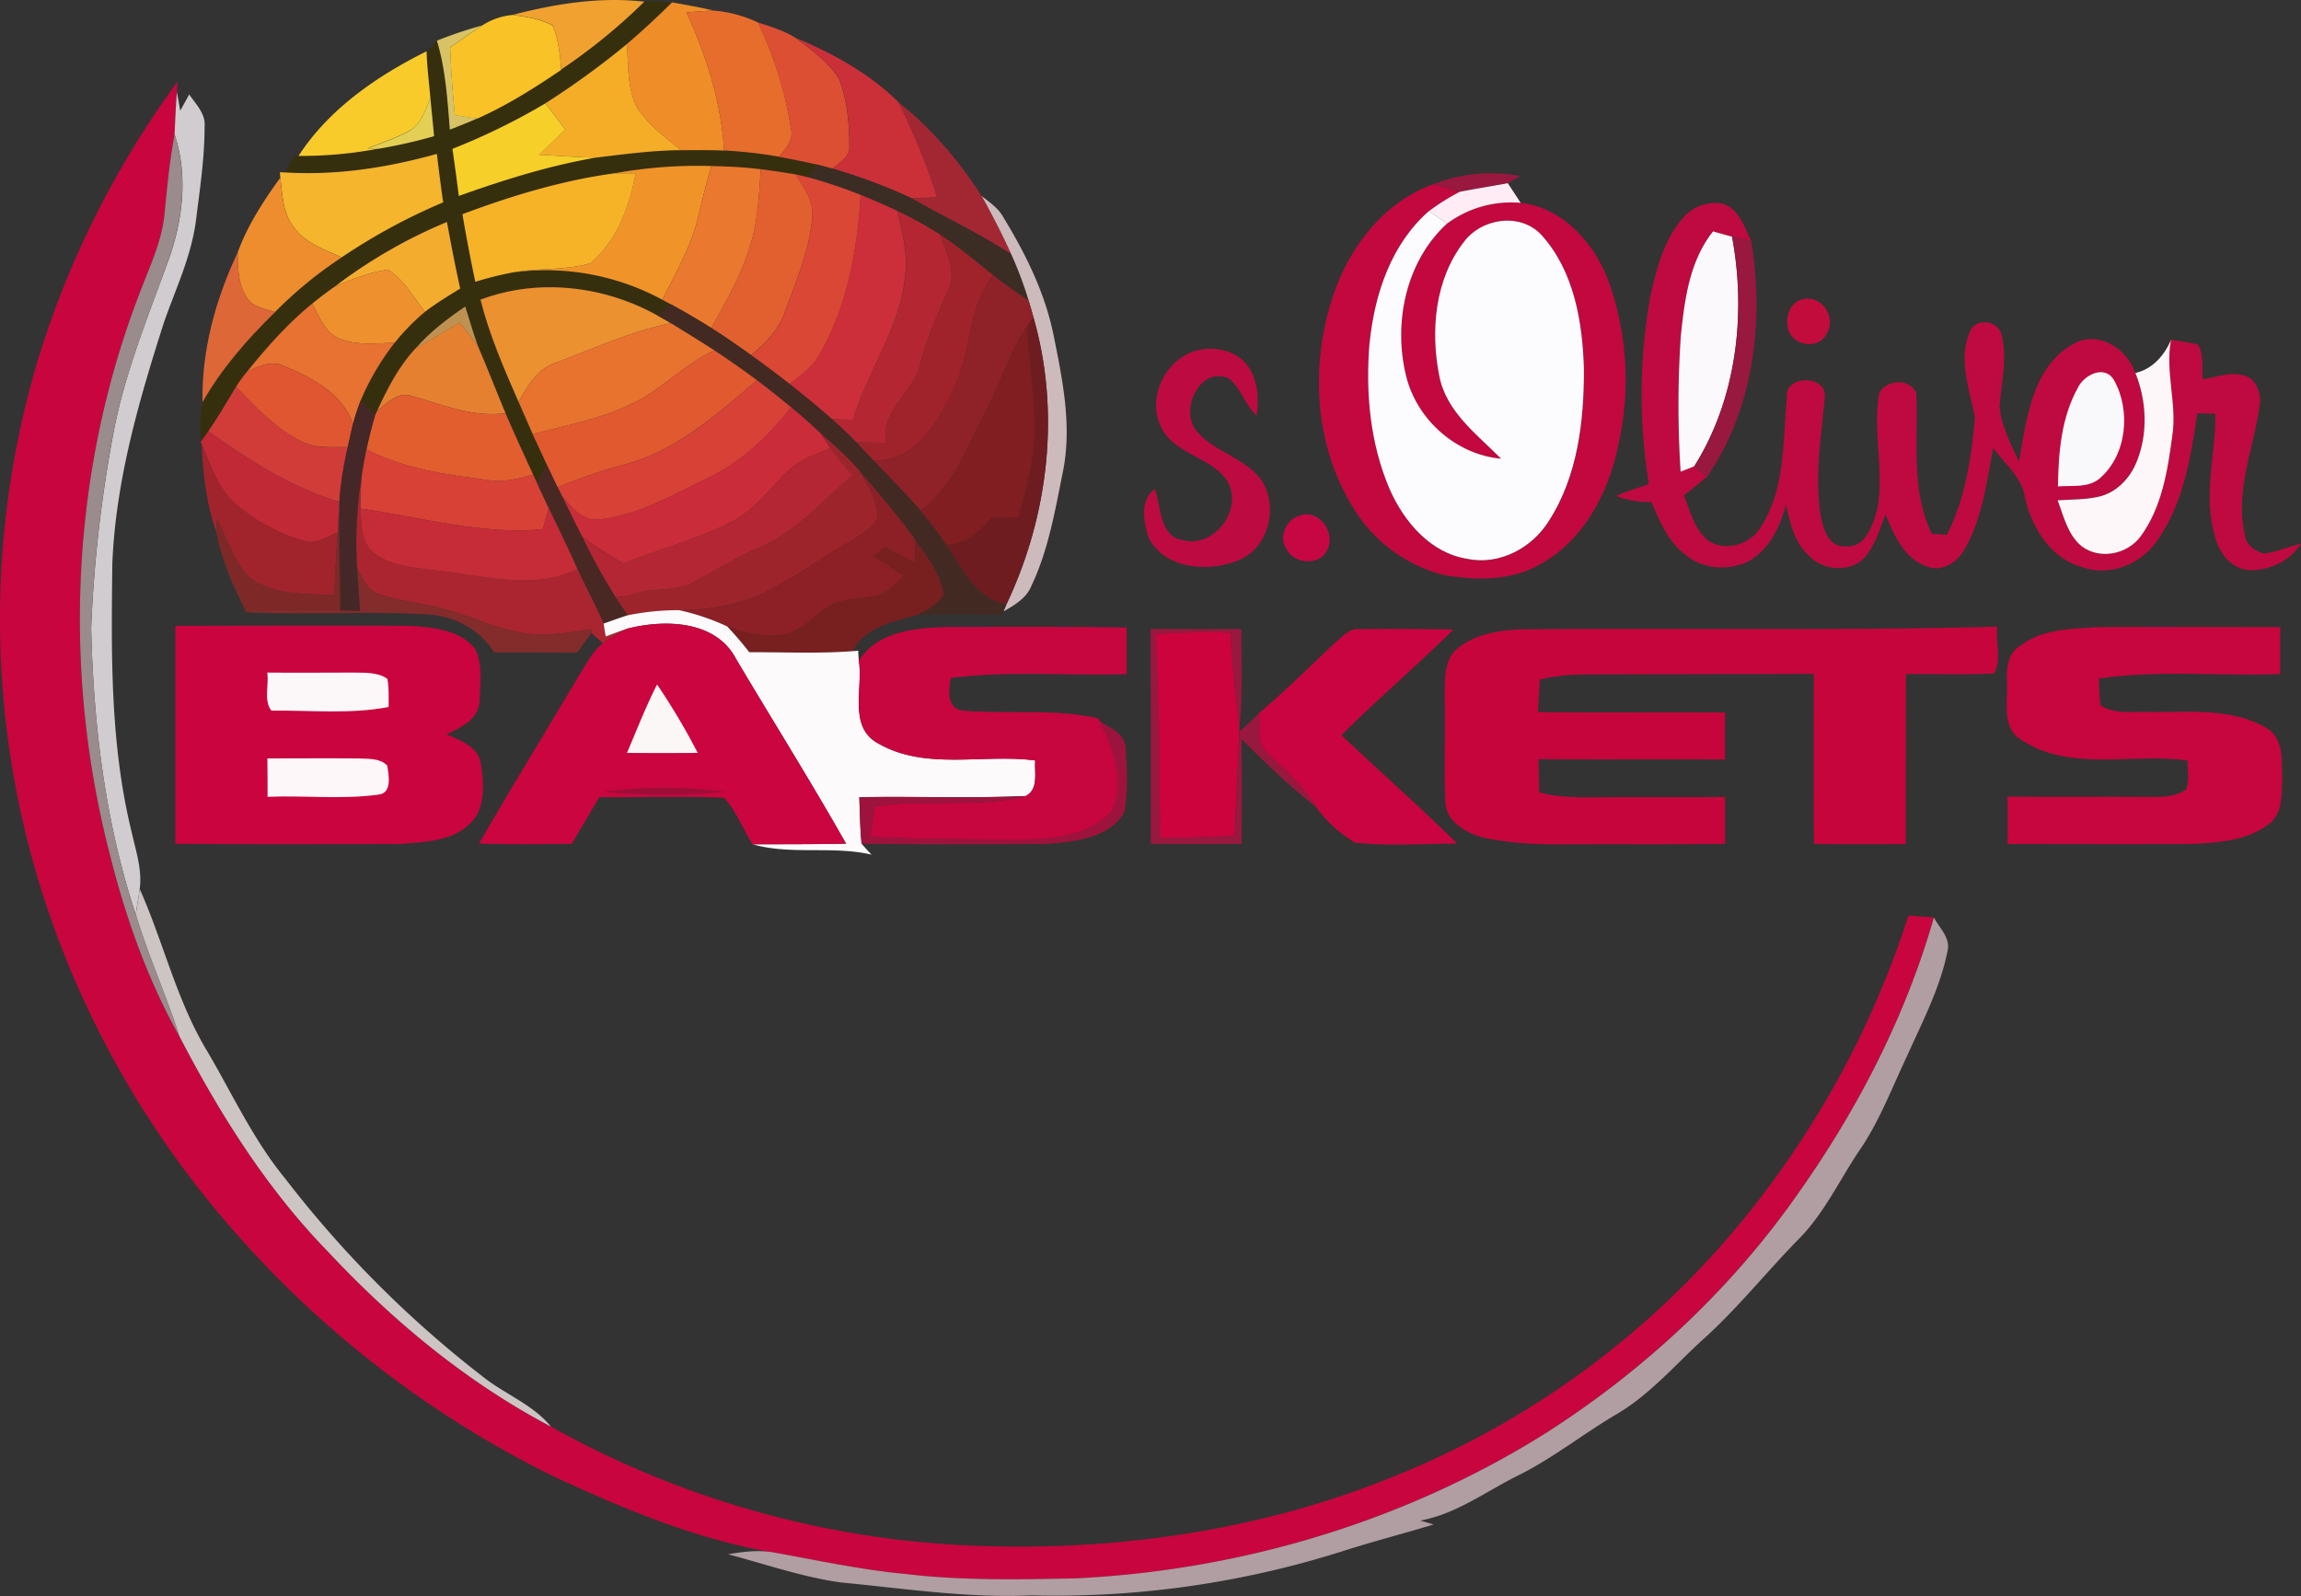
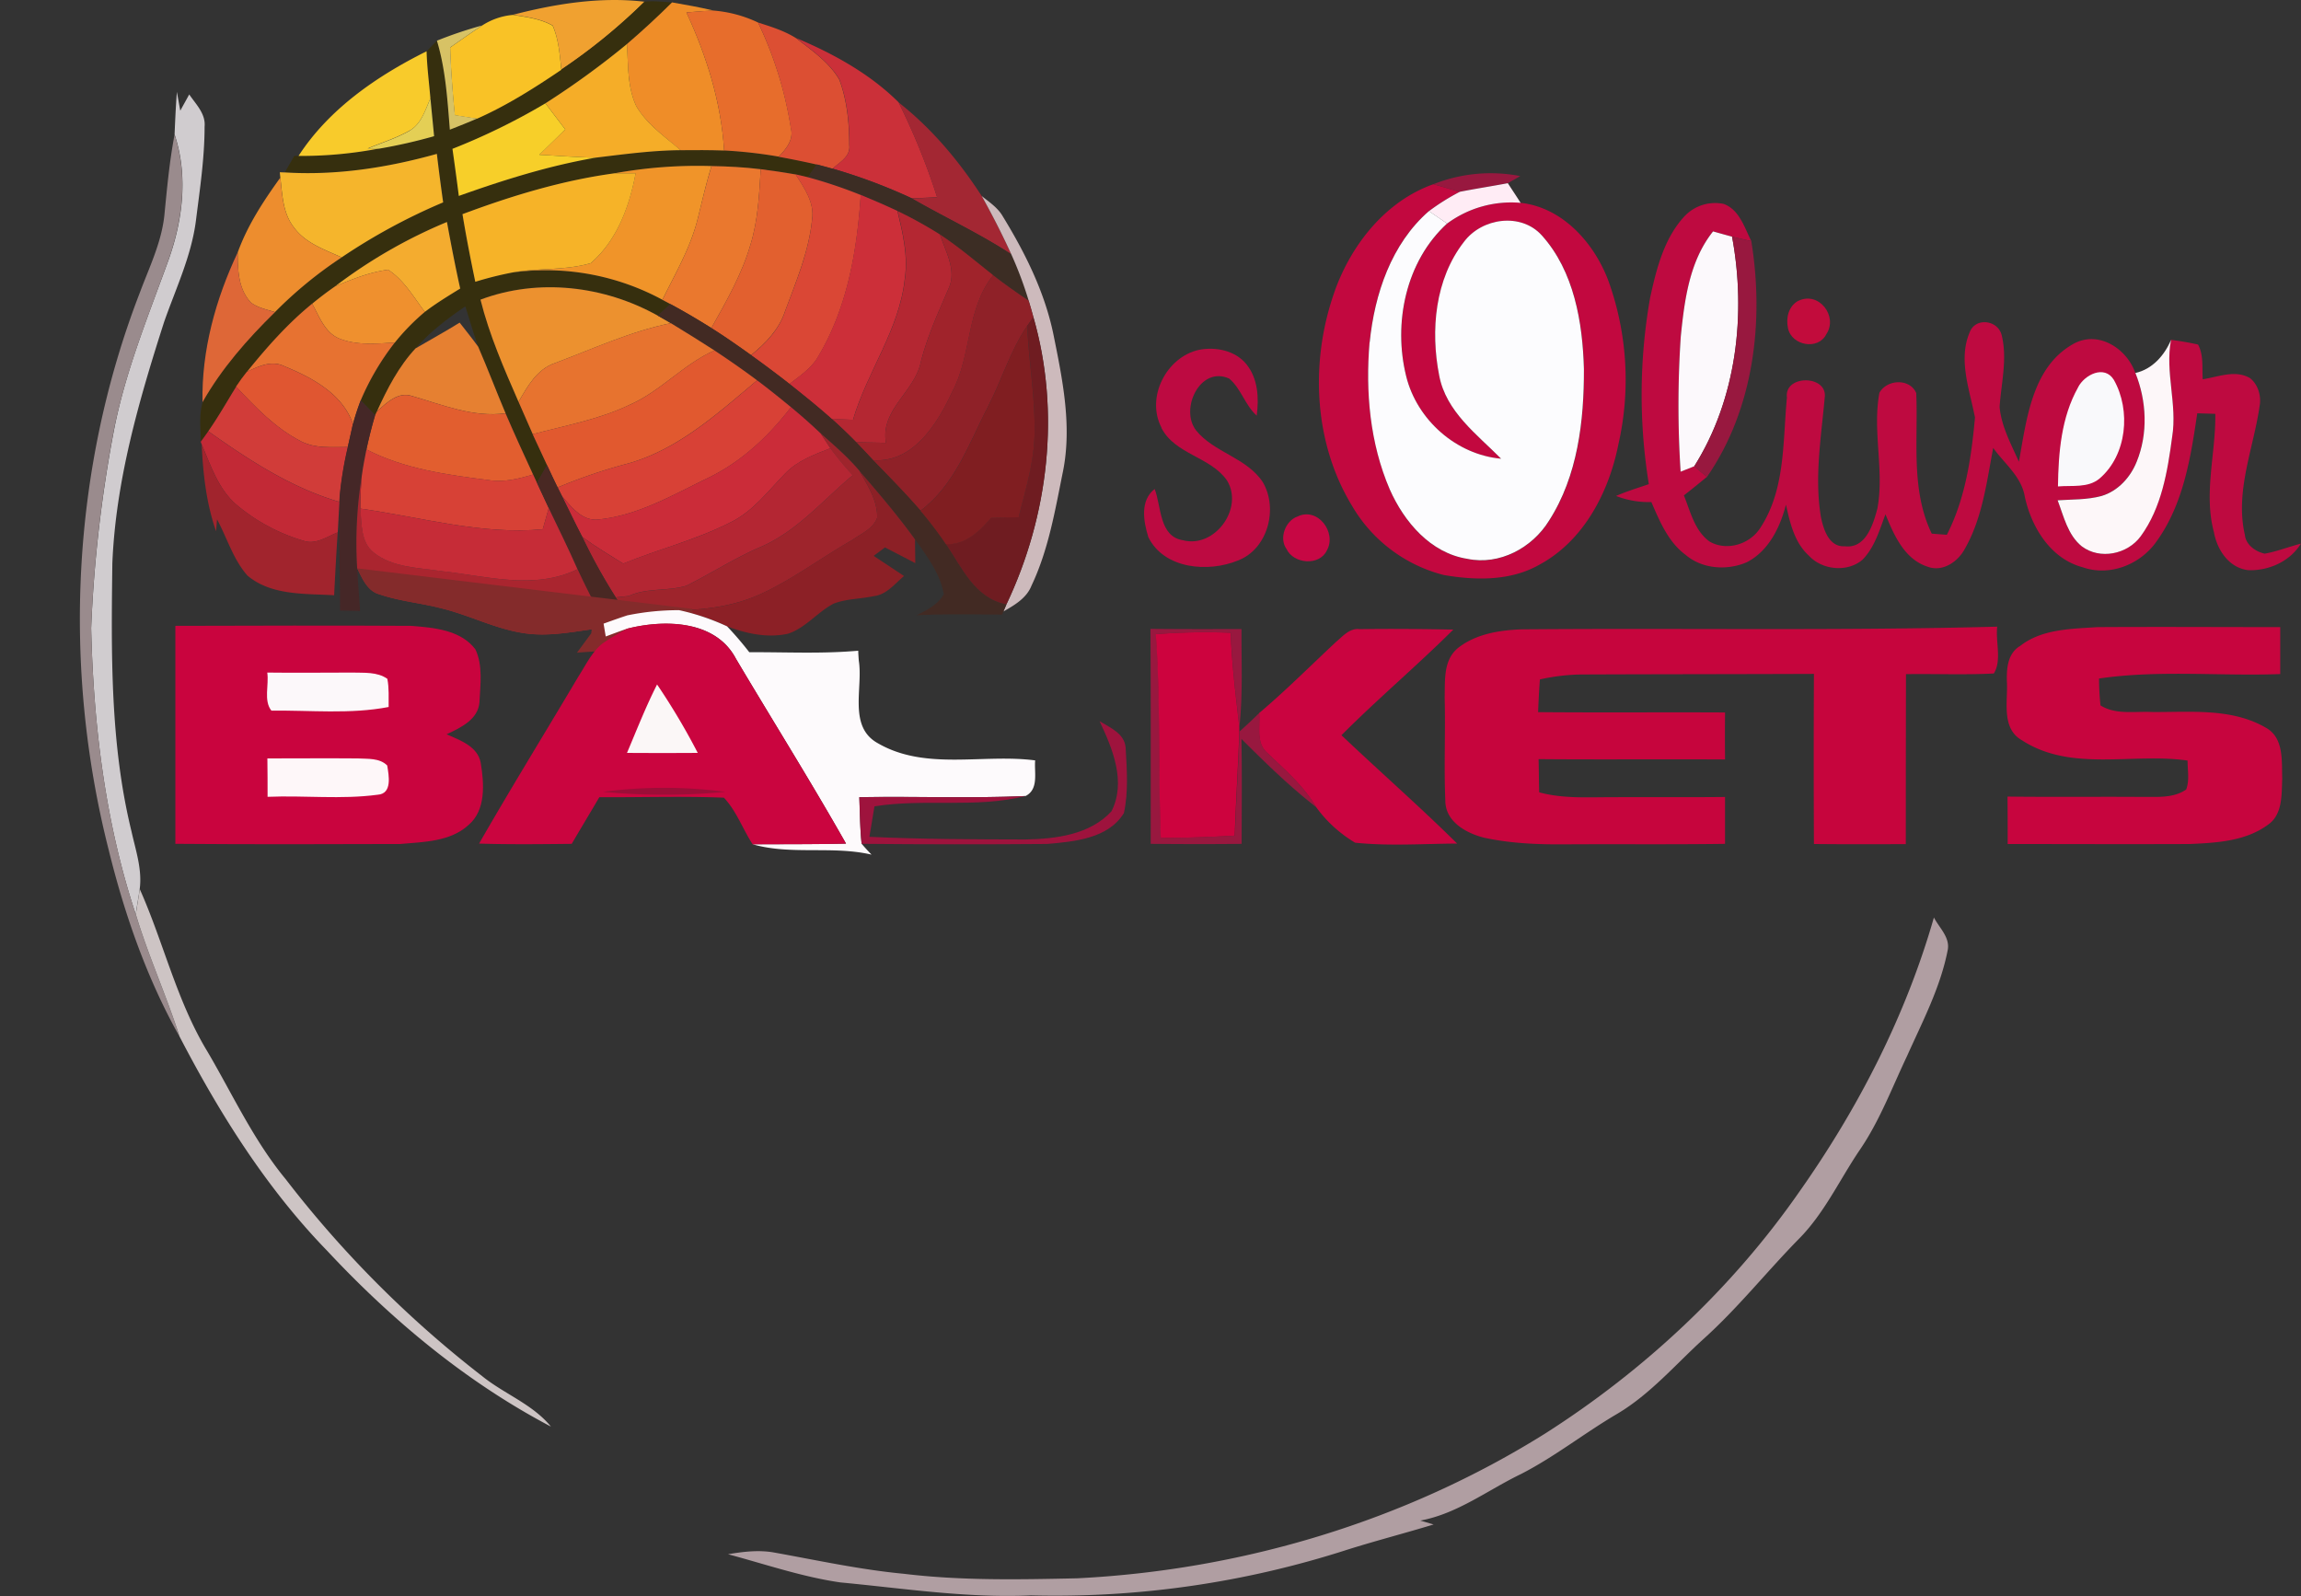
<svg xmlns="http://www.w3.org/2000/svg" id="Layer_1" data-name="Layer 1" viewBox="0 0 800 554.87">
  <rect x="0" y="0" width="800" height="554.87" fill="#333333" stroke="none" />
  <defs>
    <style>.cls-1{fill:#f0a130}.cls-2{fill:#362f0e}.cls-3{fill:#ef8d28}.cls-4{fill:#f9c226}.cls-5{fill:#e76d2c}.cls-6{fill:#d7c265}.cls-7{fill:#dc4f33}.cls-8{fill:#cb3039}.cls-9{fill:#f5ad28}.cls-10{fill:#f8cb2b}.cls-11{fill:#c8053e}.cls-12{fill:#d0cccf}.cls-13{fill:#e4cf55}.cls-14{fill:#f7cf29}.cls-15{fill:#a32733}.cls-16{fill:#9a8b8d}.cls-17{fill:#f5b52c}.cls-18{fill:#3c2d24}.cls-19{fill:#f09429}.cls-20{fill:#ea782e}.cls-21{fill:#e2602f}.cls-22{fill:#f6b328}.cls-23{fill:#da4735}.cls-24{fill:#98183f}.cls-25{fill:#ed8d2e}.cls-26{fill:#c2083f}.cls-27{fill:#ffecf5}.cls-28{fill:#cc2f39}.cls-29{fill:#cdbabc}.cls-30{fill:#be0a40}.cls-31{fill:#b42732}.cls-32{fill:#fcfcfe}.cls-33{fill:#f4ac2f}.cls-34{fill:#a0232b}.cls-35{fill:#fcf9fc}.cls-36{fill:#de6737}.cls-37{fill:#ef902e}.cls-38{fill:#8f2128}.cls-39{fill:#ec912f}.cls-40{fill:#c20c3c}.cls-41{fill:#e77231}.cls-42{fill:#422a23}.cls-43{fill:#bf9151}.cls-44{fill:#e68031}.cls-45{fill:#6f1c21}.cls-46{fill:#e7732f}.cls-47{fill:#801e21}.cls-48{fill:#fdf7f9}.cls-49{fill:#bd0a41}.cls-50{fill:#e1592f}.cls-51{fill:#e05631}.cls-52{fill:#f9f9fb}.cls-53{fill:#d84136}.cls-54{fill:#d13c39}.cls-55{fill:#e25e2f}.cls-56{fill:#452727}.cls-57{fill:#cb2c39}.cls-58{fill:#c22936}.cls-59{fill:#9e242c}.cls-60{fill:#a1242d}.cls-61{fill:#d74136}.cls-62{fill:#b42633}.cls-63{fill:#492823}.cls-64{fill:#8c2026}.cls-65{fill:#aa252f}.cls-66{fill:#7e2927}.cls-67{fill:#c62c37}.cls-68{fill:#c70744}.cls-69{fill:#781f20}.cls-70{fill:#842b2b}.cls-71{fill:#fdfafc}.cls-72{fill:#ca053f}.cls-73{fill:#c9043e}.cls-74{fill:#c7053f}.cls-75{fill:#ca0440}.cls-76{fill:#c6053d}.cls-77{fill:#c7053e}.cls-78{fill:#cd033e}.cls-79{fill:#fcf8fa}.cls-80{fill:#fbf7f7}.cls-81{fill:#9e133d}.cls-82{fill:#fef7f9}.cls-83{fill:#9c0e38}.cls-84{fill:#cdc4c4}.cls-85{fill:#b09ea2}</style>
  </defs>
  <title>s.Oliver Baskets</title>
  <path class="cls-1" d="M206.57 29.3c14.89-3.84 30.37-6.33 45.75-4.53a200.08 200.08 0 0 1-28.93 23.62c-.56-5.17-.94-10.51-3-15.33-4.18-2.42-9.11-3-13.79-3.76z" transform="translate(-28.21 -24.17)" />
  <path class="cls-2" d="M252.32 24.76c3.17-.37 6.35.08 9.54.24q-7.59 7.53-15.68 14.48a290.79 290.79 0 0 1-28.35 20.62 225.08 225.08 0 0 1-32.3 15.81c.77 5.45 1.52 10.92 2.21 16.37C203.25 86.76 219 81.77 235.31 79c9.82-1.18 19.63-2.53 29.54-2.6 5-.06 10.08-.06 15.12.11a161.47 161.47 0 0 1 19 2.14c4.42.81 8.84 1.69 13.24 2.7l-3.09 4.42c-1.07-.22-3.18-.71-4.25-1-4-.71-8.09-1.31-12.16-1.82-5.71-.65-11.43-.95-17.14-1.04a162 162 0 0 0-33.65 2.51c-18.19 2.46-35.8 7.81-52.94 14.22 1.29 7.87 2.83 15.72 4.46 23.53a120.75 120.75 0 0 1 13.06-3.26 85.19 85.19 0 0 1 52 9.5l2.79 1.48c-1.48 1.35-2.92 2.7-4.38 4-18.58-10.42-41.55-13.15-61.65-5.58 3.07 12.31 8.17 24 13.23 35.54 1.63 3.77 3.26 7.49 4.93 11.24s3.3 7.18 5 10.75c-1.18 2-2.34 4.1-3.5 6.16l-1.33-2.9c-3.26-7.06-6.5-14.12-9.57-21.26-3.24-7.68-6.2-15.49-9.52-23.15-1.71-4.61-3-9.33-4.51-14-6.2 4.25-12.27 8.81-17.2 14.52-5.92 6.33-9.93 14.13-13.47 21.94l-.64 1.39-5-5.17a89.44 89.44 0 0 1 11.88-20.16 76.75 76.75 0 0 1 10.43-10.66c3.9-3 8.11-5.53 12.29-8.11-1.71-7.68-3.18-15.4-4.61-23.14a174.93 174.93 0 0 0-38.85 22.35c-2.75 1.89-5.41 3.93-8 6.05-8.51 6.91-15.77 15.15-22.63 23.64a68.601 68.601 0 0 0-3.8 5.21c-3.2 5.19-6.2 10.51-9.71 15.51-.65.92-2 2.75-2.62 3.65-.09-4.59-.73-9.31.64-13.79 6.63-11.73 15.62-21.94 25.2-31.32a143.73 143.73 0 0 1 23.18-19 207 207 0 0 1 35.3-19.11q-1.18-8.43-2.19-16.86c-17.2 4.82-35.05 7.59-52.94 6.44 1.09-1.91 2.19-3.8 3.28-5.69h1.57a143.53 143.53 0 0 0 28.18-2.55 182.27 182.27 0 0 0 18.94-4.31c-.41-4.36-.86-8.73-1.27-13.11-.55-5.41-1.28-10.9-1.43-16.41.9-.92 2.72-2.77 3.62-3.71 3 10 3.63 20.53 4.48 30.89 3.17-1.24 6.35-2.51 9.48-3.86 10.36-4.53 20-10.62 29.3-17a200 200 0 0 0 28.93-23.62z" transform="translate(-28.21 -24.17)" />
  <path class="cls-3" d="M261.85 25c4.81.84 9.65 1.69 14.41 2.83-3.15.13-6.26.4-9.39.67 7 15.14 12.08 31.25 13.1 48-5-.17-10.08-.17-15.12-.11-5.45-4.68-11.67-8.92-15.4-15.25-3.18-6.71-2.79-14.39-3.28-21.64q8.09-6.94 15.68-14.48z" transform="translate(-28.21 -24.17)" />
  <path class="cls-4" d="M195.89 33a23.38 23.38 0 0 1 10.68-3.65c4.68.77 9.61 1.35 13.79 3.76 2.1 4.81 2.47 10.15 3 15.33-9.35 6.33-18.94 12.42-29.3 17-2.59-.39-5.15-.79-7.72-1.2-.79-7.83-1.37-15.68-1.63-23.55 3.69-2.57 7.36-5.19 11.15-7.64z" transform="translate(-28.21 -24.17)" />
  <path class="cls-5" d="M266.87 28.51c3.13-.28 6.24-.54 9.39-.67A44.34 44.34 0 0 1 291.77 32a132.21 132.21 0 0 1 11.43 36.79c1 3.92-1.69 7.23-4.25 9.83a161.43 161.43 0 0 0-19-2.14c-1-16.73-6.07-32.84-13.1-48z" transform="translate(-28.21 -24.17)" />
  <path class="cls-6" d="M180.13 38.31A145.63 145.63 0 0 1 195.89 33c-3.78 2.45-7.46 5.08-11.15 7.64.26 7.87.84 15.72 1.63 23.55 2.57.41 5.13.81 7.72 1.2-3.13 1.35-6.31 2.62-9.48 3.86-.84-10.36-1.46-20.87-4.48-30.89z" transform="translate(-28.21 -24.17)" />
  <path class="cls-7" d="M291.77 32c4.55 1.46 9.2 2.88 13.26 5.47 5.45 4.25 11.48 8.35 15 14.43 2.7 7.23 3.43 15.12 3.45 22.8.45 3.93-3.37 5.88-5.86 8.15l-5.47-1.48c-4.4-1-8.82-1.89-13.24-2.7 2.57-2.6 5.3-5.92 4.25-9.83A132.19 132.19 0 0 0 291.77 32z" transform="translate(-28.21 -24.17)" />
  <path class="cls-8" d="M320.08 51.85c-3.56-6.07-9.59-10.17-15-14.43 12.89 5.42 25.57 12.4 35.54 22.31a232.5 232.5 0 0 1 13.41 33c-3 .15-5.92.3-8.88.34a192.16 192.16 0 0 0-27.49-10.27c2.49-2.27 6.31-4.21 5.86-8.15 0-7.68-.75-15.57-3.45-22.8z" transform="translate(-28.21 -24.17)" />
  <path class="cls-9" d="M217.83 60.1a291 291 0 0 0 28.35-20.61c.49 7.25.09 14.93 3.28 21.64 3.73 6.33 9.95 10.57 15.4 15.25-9.91.07-19.73 1.42-29.54 2.6-6.54-.13-13.06-.66-19.58-1 3-3 6-5.86 9-8.82q-3.46-4.55-6.89-9.07z" transform="translate(-28.21 -24.17)" />
  <path class="cls-10" d="M132 78.38C142.61 62 159.32 50.56 176.52 42c.15 5.49.88 10.94 1.33 16.39-1.76 3.94-3.09 8.67-7 11.05-4.66 2.68-9.84 4.25-14.78 6.33h4.1A143.53 143.53 0 0 1 132 78.38z" transform="translate(-28.21 -24.17)" />
-   <path class="cls-11" d="M41.71 148.28a322.78 322.78 0 0 1 48.24-95.71c-.07.9-.19 2.68-.24 3.58-.37 4.94-.6 9.91-.81 14.87-1.78 9.25-2.62 18.62-3.54 28s-5.21 18-8.49 26.81C53.1 187.17 49.82 256 66 319.66c5.51 22.5 13.23 44.64 24.62 64.88 13.92 26.79 30.16 52.7 51.28 74.45 22.56 24.2 48.45 45.73 77.84 61.17a327.15 327.15 0 0 0 140.64 41.09c51.69 2.9 104.37-4.16 152.46-23.78a302 302 0 0 0 127.79-97.34 322.92 322.92 0 0 0 51.11-97.64c2.94.21 5.86.41 8.81.64-9.78 34.17-26.25 66.24-46.69 95.24-23.4 33.65-53.9 62.1-88.37 84.15C516.77 553 460 570.08 402.62 572.93c-20.06.45-40.24.84-60.19-1.57-15.29-1.46-30.27-4.74-45.36-7.44-26.71-4.57-51.95-15.1-76.4-26.47a357.32 357.32 0 0 1-120.61-96.56C67.17 400 44 351.17 34 299.61a314.67 314.67 0 0 1 7.7-151.33z" transform="translate(-28.21 -24.17)" />
  <path class="cls-12" d="M88.9 71c.21-5 .43-9.93.81-14.87.3 1.63.88 4.89 1.18 6.52C91.92 60.75 93 58.84 94 57c2.32 3.43 5.77 6.71 5.34 11.2 0 10.94-1.65 21.79-3 32.6-1.57 12.35-7 23.66-11.07 35.3-8.75 27.28-16.82 55.1-18 83.91-.39 31.14-.81 62.7 6.65 93.18 1.46 6.61 3.79 13.3 2.85 20.14-.41 2.94-1 5.85-1.35 8.79-10.64-32-14.73-65.93-15.51-99.55A467.28 467.28 0 0 1 67.79 174c3.93-20.49 11.92-39.87 19-59.41 5-13.92 6.86-29.34 2.15-43.6z" transform="translate(-28.21 -24.17)" />
  <path class="cls-13" d="M170.86 69.46c3.9-2.38 5.23-7.12 7-11.05.41 4.38.86 8.75 1.27 13.11a182.53 182.53 0 0 1-18.94 4.31h-4.1c4.95-2.08 10.12-3.65 14.78-6.33z" transform="translate(-28.21 -24.17)" />
  <path class="cls-14" d="M185.53 75.91a224.93 224.93 0 0 0 32.3-15.81q3.43 4.52 6.89 9.07c-3 3-6 5.86-9 8.82 6.52.34 13 .86 19.58 1-16.26 2.79-32.06 7.77-47.57 13.3-.69-5.45-1.44-10.92-2.21-16.37z" transform="translate(-28.21 -24.17)" />
  <path class="cls-15" d="M354 92.75a232.5 232.5 0 0 0-13.41-33c11.5 9 21 20.34 28.91 32.54 3.71 6.63 7.16 13.38 10.3 20.29-11.11-7.27-23.19-12.85-34.68-19.48 3 0 5.92-.19 8.88-.34z" transform="translate(-28.21 -24.17)" />
  <path class="cls-16" d="M85.36 99c.92-9.35 1.76-18.72 3.54-28 4.7 14.26 2.81 29.67-2.15 43.59-7 19.54-15 38.91-19 59.41a467.41 467.41 0 0 0-7.85 68.49c.79 33.63 4.87 67.52 15.51 99.55 4.33 14.4 10.6 28.14 15.19 42.47-11.35-20.21-19.07-42.35-24.6-64.85C49.82 256 53.1 187.17 76.87 125.8c3.28-8.8 7.5-17.37 8.49-26.8z" transform="translate(-28.21 -24.17)" />
  <path class="cls-17" d="M127.15 84.11c17.89 1.14 35.75-1.63 52.94-6.44q1 8.43 2.19 16.86A207.14 207.14 0 0 0 147 113.64c-5.94-2.7-12.65-4.95-16.62-10.45-3.86-4.91-4-11.37-4.7-17.29-.06-.47-.15-1.39-.19-1.84l1.67.06z" transform="translate(-28.21 -24.17)" />
  <path class="cls-18" d="M312.19 81.32l5.47 1.48a192 192 0 0 1 27.45 10.28c11.48 6.63 23.57 12.21 34.68 19.48a132.41 132.41 0 0 1 6.05 16.13c-4.21-2.81-8.36-5.73-12.35-8.84-6.11-4.83-12-9.91-18.53-14.18a149 149 0 0 0-14.74-8.17c-4.2-2-8.45-3.82-12.74-5.58a162.84 162.84 0 0 0-18.38-6.18l3.09-4.42z" transform="translate(-28.21 -24.17)" />
  <path class="cls-19" d="M241.92 84.41a162.11 162.11 0 0 1 33.65-2.51c-1.85 6-3.24 12.19-4.78 18.3-2.45 10-7.77 19-12.27 28.19a85.21 85.21 0 0 0-52-9.5c9-1.61 18.3-.64 27.07-3.22 9.1-7.84 13.41-19.67 15.6-31.24-2.42 0-4.83-.06-7.27 0z" transform="translate(-28.21 -24.17)" />
  <path class="cls-20" d="M275.57 81.9c5.71.1 11.43.4 17.12 1.1-.51 8.77-.94 17.65-3.52 26.11-3 10.36-8.39 19.76-13.64 29.11-4.65-2.92-9.39-5.71-14.22-8.32l-2.79-1.48c4.5-9.2 9.82-18.15 12.27-28.19 1.54-6.11 2.92-12.27 4.78-18.3z" transform="translate(-28.21 -24.17)" />
  <path class="cls-21" d="M292.69 83c4.07.51 8.13 1.11 12.16 1.82 3 4.7 6.58 9.72 5.7 15.62-1.09 11.11-5.55 21.54-9.39 31.92-2.08 6.33-6.76 11.17-11.84 15.27-4.51-3.24-9.1-6.41-13.79-9.4 5.24-9.35 10.64-18.75 13.64-29.11 2.58-8.47 3-17.35 3.52-26.11z" transform="translate(-28.21 -24.17)" />
  <path class="cls-22" d="M189 98.63c17.14-6.41 34.75-11.76 52.94-14.22h7.27c-2.15 11.56-6.5 23.4-15.62 31.25-8.77 2.59-18.12 1.61-27.07 3.22a121 121 0 0 0-13.06 3.26c-1.63-7.81-3.17-15.66-4.46-23.53z" transform="translate(-28.21 -24.17)" />
  <path class="cls-23" d="M304.85 84.79c1.07.24 3.18.73 4.25 1a162.77 162.77 0 0 1 18.38 6.18c-1.31 19.8-4.8 40-15.4 57.16-2.44 3.54-6.09 6-9.4 8.56q-6.58-5.17-13.36-10c5.08-4.1 9.76-8.94 11.84-15.27 3.84-10.38 8.3-20.81 9.39-31.92.88-5.9-2.7-10.92-5.7-15.62z" transform="translate(-28.21 -24.17)" />
  <path class="cls-24" d="M526.55 88.22a53.83 53.83 0 0 1 30.2-2.83c-1.07.62-3.24 1.86-4.31 2.46-5.58 1.07-11.18 1.93-16.73 3-3.07-.84-6.11-1.82-9.16-2.64z" transform="translate(-28.21 -24.17)" />
  <path class="cls-25" d="M110.86 111.92c3.41-9.44 9-17.95 14.82-26 .65 5.92.84 12.38 4.7 17.29 4 5.51 10.68 7.76 16.62 10.45a143.73 143.73 0 0 0-23.18 19c-2.83-.88-5.9-1.46-8.32-3.26-4.46-4.63-4.65-11.47-4.65-17.48z" transform="translate(-28.21 -24.17)" />
  <path class="cls-26" d="M492.43 124.9c5.85-16 17.68-30.85 34.11-36.68 3.05.82 6.09 1.8 9.16 2.64a76 76 0 0 0-10.7 6.71c-13.08 11.39-18.89 28.79-20.59 45.6-1.46 17.24.13 35.13 7 51.15 4.94 11.32 14.16 22.14 27 24.17 11.15 2.32 22.57-3.82 28.38-13.26 10-15.51 12.2-34.68 12.14-52.74-.45-16.22-3.41-34-14.61-46.42-7.25-8.11-20.91-6.11-27.11 2.23-10.08 12.93-11.67 30.8-8.6 46.44 2.36 12.57 13.08 20.42 21.53 28.94-15.61-1.39-29.3-13.51-33-28.65-4.59-18.49-.17-40 14.24-53.15a37.45 37.45 0 0 1 25.55-7.19c14.65 1.63 25.66 14.09 30.55 27.31a101.39 101.39 0 0 1 3.41 56.62c-3.3 16.64-12 33.48-27.35 41.81-10.06 5.79-22.27 5.56-33.38 3.65a51.73 51.73 0 0 1-31.9-24.08c-13.56-22.33-14.61-50.8-5.83-75.07z" transform="translate(-28.21 -24.17)" />
  <path class="cls-27" d="M535.71 90.86c5.54-1.09 11.15-1.95 16.73-3 1.48 2.27 3 4.55 4.46 6.84a37.46 37.46 0 0 0-25.55 7.19c-2.12-1.44-4.23-2.87-6.33-4.31a76.14 76.14 0 0 1 10.7-6.71z" transform="translate(-28.21 -24.17)" />
  <path class="cls-28" d="M327.48 91.93c4.29 1.76 8.54 3.6 12.74 5.58 1.84 7.72 3.75 15.64 2.55 23.62-1.86 17.68-13.08 32.22-18 49-2.49-.09-5-.19-7.46-.3-4.74-4.23-9.7-8.21-14.67-12.16 3.32-2.6 7-5 9.4-8.56 10.6-17.12 14.09-37.36 15.4-57.16z" transform="translate(-28.21 -24.17)" />
  <path class="cls-29" d="M369.48 92.28c2.47 2 5.21 3.79 7 6.5 8 13 14.93 26.77 18 41.76 3.15 15.57 6.48 31.7 3.3 47.53-2.73 13.43-5 27.2-10.94 39.7-1.72 4.38-5.92 6.78-9.78 9 .28-.64.81-1.87 1.07-2.49 14.65-30.86 18.87-66.84 9.37-99.85-.51-1.93-1.07-3.84-1.65-5.75a132.48 132.48 0 0 0-6.05-16.13c-3.15-6.91-6.6-13.66-10.3-20.29z" transform="translate(-28.21 -24.17)" />
  <path class="cls-30" d="M614.22 99a14.59 14.59 0 0 1 13.27-3.93c5.47 2 7.23 8.22 9.61 12.93-2.23-.51-4.48-1-6.69-1.56s-4.42-1.22-6.61-1.84c-8.19 10.3-9.93 23.79-11.22 36.48a356 356 0 0 0-.06 47.06l4.72-1.87c1.46 1.24 2.94 2.45 4.42 3.69-2.64 2.17-5.28 4.33-8 6.44 2.27 5.64 3.73 12.31 8.94 16.06 6 3.45 14.09.92 17.68-4.85 8.75-13.41 7.72-30 9.2-45.21-1-7.87 13.47-7.93 13.19-.58-1.22 13.94-3.69 28.06-1.39 42 .88 4.33 2.77 10.58 8.3 10.27 7.3.9 9.87-7.55 11.35-13.11 2.47-13.28-1.8-26.92.71-40.26 2.6-4.68 10.57-5.1 12.8.11.71 16.3-2 33.61 5.4 48.88l5.24.39c6.45-12.61 8.51-26.83 9.78-40.76-1.84-9.65-5.94-20.1-1.82-29.69 2-5.23 9.74-4.25 11.09 1 2.06 8.23-.15 16.69-.71 25 .62 6.8 4 12.93 6.71 19.05 2.66-14.56 4.5-32.8 18.79-40.88 8.66-5 18.7 1.44 21.68 10 3.93 9.72 4.46 21.06.45 30.85-2.17 5.43-6.52 10.23-12.23 11.91-5 1.35-10.17 1.16-15.25 1.5 2.12 5.58 3.52 12.07 8.39 16 6.35 4.78 15.94 2.75 20.52-3.54 7.25-9.95 9.31-22.56 10.9-34.49 1.85-11.26-2.53-22.46-.39-33.74 3.15.43 6.29.94 9.42 1.65 2 3.69 1.37 8 1.63 12.07 5.38-.81 11.28-3.41 16.43-.41 2.85 2.25 4 6.28 3.34 9.78-2.15 14.8-8.6 29.62-5.11 44.74.35 3.47 3.73 5.86 6.91 6.52 4.29-.77 8.35-2.4 12.57-3.48-3.8 6.16-11.13 9.46-18.23 9.22-6.72-.71-10.89-7-12-13.15-3.67-13.6.66-27.45.47-41.2-2.1-.07-4.2-.13-6.28-.19-2.25 15.36-4.83 31.6-14.13 44.51-5.6 8.06-16.3 12.35-25.76 9-11.09-2.94-17.74-13.86-20.06-24.47-1.12-7-7.08-11.52-11-17-2.27 11.91-3.75 24.41-9.89 35.13-2.4 4.5-7.79 8.15-13 6.13-8-2.62-11.63-11-14.56-18.19-2.08 5.51-3.77 11.52-8 15.81-5.27 4.48-14.05 3.6-18.66-1.46-5-4.53-6.52-11.37-7.94-17.67-2.08 7.94-6 16.06-13.62 20-6.85 2.94-15.46 2.38-21.26-2.57-6.07-4.5-9-11.65-11.91-18.36a31.57 31.57 0 0 1-12.29-2.12c3.69-1.61 7.57-2.79 11.41-4.1a194.46 194.46 0 0 1 .43-64.73c2.22-10.17 4.88-21 12.28-28.74z" transform="translate(-28.21 -24.17)" />
  <path class="cls-31" d="M340.22 97.51a148.89 148.89 0 0 1 14.78 8.17c1.95 6 5.94 12.5 3 18.83-3.58 8.32-7.38 16.58-9.61 25.4-2.06 10.44-14.2 16.67-12.14 28.21l-10.36-.19c-2.75-2.81-5.58-5.51-8.51-8.13 2.47.11 5 .21 7.46.3 4.89-16.75 16.11-31.29 18-49 1.2-8-.71-15.9-2.55-23.62z" transform="translate(-28.21 -24.17)" />
  <path class="cls-32" d="M504.42 143.16c1.7-16.8 7.52-34.21 20.59-45.6 2.1 1.44 4.22 2.87 6.33 4.31-14.4 13.13-18.82 34.66-14.23 53.13 3.73 15.14 17.42 27.26 33 28.65-8.45-8.52-19.17-16.37-21.53-28.94-3.07-15.64-1.48-33.52 8.6-46.44 6.2-8.34 19.86-10.34 27.11-2.23 11.2 12.46 14.16 30.2 14.61 46.42.06 18.06-2.17 37.23-12.14 52.74-5.81 9.44-17.23 15.59-28.38 13.26-12.81-2-22-12.85-27-24.17-6.88-16-8.47-33.91-7-51.15z" transform="translate(-28.21 -24.17)" />
  <path class="cls-33" d="M144.75 123.7a174.93 174.93 0 0 1 38.85-22.35c1.42 7.74 2.9 15.46 4.61 23.14-4.18 2.58-8.39 5.13-12.29 8.11-3.91-5.13-7.25-11.09-12.79-14.65-6.41.84-12.46 3.28-18.38 5.75z" transform="translate(-28.21 -24.17)" />
  <path class="cls-34" d="M355 105.68c6.5 4.27 12.42 9.35 18.53 14.18-9.42 11.71-7.4 27.73-14.26 40.56-5.11 11.05-13.53 24.73-27.5 23.74-2-2.08-3.9-4.16-5.88-6.22l10.36.19c-2.06-11.54 10.08-17.78 12.14-28.21 2.23-8.82 6-17.08 9.61-25.4 2.94-6.33-1-12.87-3-18.83z" transform="translate(-28.21 -24.17)" />
  <path class="cls-35" d="M612.58 141.1c1.29-12.68 3-26.17 11.22-36.48 2.19.62 4.4 1.24 6.61 1.84 5 26.83 1.58 56.48-13.17 79.83l-4.72 1.87a356 356 0 0 1 .06-47.06z" transform="translate(-28.21 -24.17)" />
  <path class="cls-24" d="M630.41 106.46c2.21.56 4.46 1 6.69 1.56 4.52 27.78.9 58.39-15.44 82-1.48-1.24-3-2.45-4.42-3.69 14.74-23.34 18.15-53 13.17-79.83z" transform="translate(-28.21 -24.17)" />
  <path class="cls-36" d="M98.62 164c-.37-18 4.57-35.86 12.23-52.06 0 6 .19 12.85 4.65 17.48 2.42 1.8 5.49 2.38 8.32 3.26-9.57 9.39-18.57 19.59-25.2 31.32z" transform="translate(-28.21 -24.17)" />
  <path class="cls-37" d="M144.75 123.7c5.92-2.47 12-4.91 18.38-5.75 5.54 3.56 8.88 9.52 12.79 14.65a76.8 76.8 0 0 0-10.43 10.66c-6.45.39-13.23 1.07-19.37-1.4-5-2.12-6.91-7.68-9.37-12.1 2.59-2.12 5.25-4.16 8-6.05z" transform="translate(-28.21 -24.17)" />
  <path class="cls-38" d="M373.49 119.86c4 3.11 8.13 6 12.35 8.84.58 1.91 1.14 3.82 1.65 5.75-.52.73-1.61 2.23-2.14 3-5.92 8.69-8.86 18.92-13.7 28.2-6.6 12.76-11.45 27.15-23.44 36.08-5.24-6.07-10.9-11.78-16.49-17.55 14 1 22.39-12.68 27.5-23.74 6.86-12.83 4.83-28.85 14.26-40.56z" transform="translate(-28.21 -24.17)" />
  <path class="cls-39" d="M195.27 128.35c20.1-7.57 43.07-4.83 61.65 5.58 1.52.84 3 1.71 4.53 2.6-14 2.83-27 8.9-40.33 13.88-6.26 2.12-9.54 8.13-12.63 13.47-5.06-11.58-10.15-23.23-13.23-35.54z" transform="translate(-28.21 -24.17)" />
  <path class="cls-40" d="M653.46 128.76c7.16-3.45 13.84 5.4 9.74 11.56-2.83 5.75-12.1 4-13.34-2-.8-3.58.17-7.74 3.6-9.59z" transform="translate(-28.21 -24.17)" />
  <path class="cls-41" d="M114.11 153.39c6.86-8.49 14.13-16.73 22.63-23.64 2.45 4.42 4.33 10 9.37 12.1 6.15 2.47 12.93 1.8 19.37 1.4a89.4 89.4 0 0 0-11.88 20.16 84.77 84.77 0 0 0-2.66 8.17c-3.67-10.59-14.31-16.17-24-20.14-4.31-2.1-8.88.08-12.8 1.95z" transform="translate(-28.21 -24.17)" />
  <path class="cls-42" d="M261.31 129.88c4.83 2.6 9.57 5.4 14.22 8.32s9.27 6.16 13.79 9.4 9 6.6 13.36 10c5 4 9.93 7.93 14.67 12.16 2.92 2.62 5.75 5.32 8.51 8.13 2 2.06 3.92 4.14 5.88 6.22 5.58 5.77 11.24 11.48 16.49 17.55a133.07 133.07 0 0 1 8.84 11.63c5.6 8.26 10.12 18.9 21.06 21-.26.62-.79 1.85-1.07 2.49l-.47 1.09c-9.89-.11-19.8-.28-29.69.21 3.56-1.78 7.42-3.71 9.44-7.31-1.24-7.21-5.86-13.19-9.95-19.05-6-8.3-12.65-16.11-19.35-23.83-4-4.82-8.81-8.9-13.47-13q-5-4.75-10.32-9.14c-3.88-3.19-7.79-6.33-11.8-9.35q-7.26-5.4-14.83-10.4-7.5-4.83-15.16-9.48c-1.5-.9-3-1.76-4.53-2.6 1.46-1.35 2.9-2.7 4.38-4z" transform="translate(-28.21 -24.17)" />
-   <path class="cls-43" d="M172.75 145.26c4.93-5.71 11-10.27 17.2-14.52 1.52 4.65 2.81 9.37 4.51 14-2.06-2.87-4.29-5.6-6.44-8.37-5 3.11-10.17 5.94-15.27 8.92z" transform="translate(-28.21 -24.17)" />
  <path class="cls-44" d="M172.75 145.26c5.1-3 10.27-5.81 15.27-8.92 2.15 2.77 4.38 5.51 6.44 8.37 3.32 7.66 6.28 15.48 9.52 23.15-11.28 1.52-21.86-2.94-32.47-6-4.87-1.7-8.9 2.38-12.23 5.3 3.54-7.81 7.55-15.61 13.47-21.94z" transform="translate(-28.21 -24.17)" />
  <path class="cls-45" d="M385.35 137.43c.52-.75 1.61-2.25 2.14-3 9.5 33 5.28 69-9.37 99.85-10.94-2.06-15.45-12.7-21.06-21 6.76.36 11.63-4.38 15.72-9.12 3.2-.11 6.39-.19 9.59-.24 2.38-9.54 5.36-19.07 5.53-29 .26-12.57-2-25-2.55-37.56z" transform="translate(-28.21 -24.17)" />
  <path class="cls-46" d="M221.13 150.41c13.3-5 26.32-11.05 40.33-13.88q7.64 4.64 15.16 9.48c-10.81 4.78-18.68 14.15-29.49 18.9-10.66 5.1-22.37 7.21-33.7 10.21-1.67-3.75-3.3-7.48-4.93-11.24 3.09-5.34 6.37-11.35 12.63-13.47z" transform="translate(-28.21 -24.17)" />
  <path class="cls-47" d="M371.65 165.63c4.83-9.27 7.77-19.5 13.7-28.19.51 12.55 2.81 25 2.55 37.56-.17 9.91-3.15 19.45-5.53 29-3.2.06-6.39.13-9.59.24-4.08 4.74-9 9.48-15.72 9.12a133.18 133.18 0 0 0-8.84-11.63c12-8.94 16.84-23.32 23.44-36.08z" transform="translate(-28.21 -24.17)" />
  <path class="cls-48" d="M770.64 153.84c5.88-1.29 10.12-6.15 12.38-11.5-2.14 11.28 2.25 22.48.39 33.74-1.59 11.93-3.65 24.54-10.9 34.49-4.57 6.29-14.16 8.32-20.52 3.54-4.87-3.93-6.28-10.42-8.39-16 5.08-.34 10.28-.15 15.25-1.5 5.71-1.69 10.06-6.48 12.23-11.91 4-9.8 3.48-21.13-.45-30.86z" transform="translate(-28.21 -24.17)" />
  <path class="cls-49" d="M432 172.78c-5.45-10.49 1.76-24.54 13.13-27 5.75-1.09 12.42.22 16.32 4.89 4.14 5 4.5 11.84 3.69 18-4.07-3.63-5.41-9.37-9.55-12.87-10.06-4.61-17.31 10.53-11.54 18 6.28 7.76 17.59 9.46 23.21 18 5.42 9.25 1.74 23.27-8.65 27.24-10.36 4.25-25.63 3-31.14-8.09-1.69-5.41-3-12.78 2.19-16.77 2.36 6.09 1.5 16.51 9.85 17.82 11.09 2.87 21.21-11.15 15.3-20.78-5.75-8.3-18.06-9-22.81-18.3z" transform="translate(-28.21 -24.17)" />
  <path class="cls-50" d="M247.13 164.92c10.81-4.76 18.68-14.13 29.49-18.9q7.59 5 14.82 10.38c-13.53 11.35-27.15 23.79-44.49 28.81a184.11 184.11 0 0 0-24.86 8.43c-1.27-2.57-2.47-5.17-3.69-7.76-1.67-3.58-3.33-7.16-5-10.75 11.33-3 23-5.11 33.7-10.21z" transform="translate(-28.21 -24.17)" />
  <path class="cls-51" d="M114.11 153.39c3.92-1.87 8.49-4 12.8-1.95 9.72 4 20.36 9.55 24 20.14-.58 2.68-1.18 5.34-1.78 8-5.45 0-11.28.6-16.3-2-8.86-4.53-15.81-11.84-22.56-19 1.18-1.8 2.45-3.52 3.8-5.21z" transform="translate(-28.21 -24.17)" />
  <path class="cls-52" d="M750.7 158.83c2.21-4.37 9.18-7.92 12.44-2.6 6 10.6 4.59 26.17-5 34.34-4 3.33-9.63 2.29-14.43 2.72.17-11.73 1.13-24 7-34.45z" transform="translate(-28.21 -24.17)" />
  <path class="cls-53" d="M291.43 156.39c4 3 7.92 6.16 11.8 9.35-7.77 10.1-17.25 19-28.81 24.58-12.18 5.88-24.34 13.06-38 14.44-5.7.77-9.52-4.29-12.79-8.07-.37-.77-1.14-2.29-1.52-3.05a184.21 184.21 0 0 1 24.86-8.43c17.35-5 31-17.46 44.49-28.81z" transform="translate(-28.21 -24.17)" />
  <path class="cls-54" d="M100.61 174.11c3.5-5 6.5-10.32 9.71-15.51 6.75 7.16 13.69 14.46 22.56 19 5 2.6 10.85 2 16.3 2a124.68 124.68 0 0 0-2.86 17.4l-.11 1.65c-16.77-4.91-31.49-14.56-45.6-24.56z" transform="translate(-28.21 -24.17)" />
  <path class="cls-55" d="M159.28 167.2c3.33-2.92 7.36-7 12.23-5.3 10.6 3 21.19 7.49 32.47 6 3.07 7.14 6.31 14.2 9.57 21.26-4.95 1.46-10.1 2.77-15.29 1.95-14.56-1.84-29.43-3.86-42.66-10.68.88-4 1.85-7.93 3-11.82l.64-1.39z" transform="translate(-28.21 -24.17)" />
  <path class="cls-56" d="M150.95 171.59a84.77 84.77 0 0 1 2.66-8.17l5 5.17c-1.18 3.9-2.15 7.85-3 11.82-.62 3.07-1.2 6.15-1.63 9.25a146.1 146.1 0 0 0-1.59 32.09c.3 4.95.69 9.89 1 14.84l-6.95-.15c0-13.13-.6-26.28-.17-39.42a124.66 124.66 0 0 1 2.85-17.42c.6-2.68 1.2-5.34 1.78-8z" transform="translate(-28.21 -24.17)" />
  <path class="cls-57" d="M303.24 165.74q5.31 4.38 10.32 9.14l3.37 5.13c-5.58 2.19-11.46 4.33-15.72 8.77-5.88 6-11.05 13.06-18.79 16.88-12 6.16-25.12 9.39-37.52 14.46-4.83-3-9.69-5.9-14.24-9.27-2.45-4.66-4.7-9.46-7.06-14.16 3.28 3.78 7.1 8.84 12.79 8.07 13.7-1.39 25.85-8.56 38-14.44 11.56-5.57 21-14.48 28.81-24.58z" transform="translate(-28.21 -24.17)" />
  <path class="cls-58" d="M98 177.77c.66-.9 2-2.74 2.62-3.65 14.11 10 28.83 19.65 45.6 24.56-.21 3.52-.37 7-.58 10.59-3.69 1.42-7.49 4.27-11.62 3a64.42 64.42 0 0 1-23.34-12.4c-6.46-5.4-9.12-13.64-12.31-21.11l-.38-1z" transform="translate(-28.21 -24.17)" />
  <path class="cls-59" d="M313.56 174.88c4.67 4.12 9.44 8.21 13.47 13 2.79 5 6.31 10.32 6.16 16.3-1.39 3.86-5.62 5.56-8.75 7.79-10.43 5.94-20.06 13.23-30.95 18.36-9.07 4.33-19.2 5.83-29.17 6a88.11 88.11 0 0 0-17.89 1.78c-1.4-2.06-2.81-4.12-4.16-6.22 1.5-.17 3-.32 4.51-.47 6.33-2.94 13.49-1.61 20-3.56 8.75-4.35 17-9.72 26-13.56 12.63-5.49 21.54-16.26 31.89-24.86a102.91 102.91 0 0 1-7.76-9.4l-3.37-5.13z" transform="translate(-28.21 -24.17)" />
  <path class="cls-60" d="M98.36 178.72c3.18 7.48 5.85 15.72 12.31 21.11A64.41 64.41 0 0 0 134 212.24c4.12 1.29 7.93-1.55 11.62-3-.49 7.29-.88 14.59-1.24 21.88-10.19-.6-21.77.15-30.1-6.8-5-5.62-7.08-13.08-10.62-19.58-.07 1-.25 3.09-.32 4.14-3.41-9.71-4.55-20-5-30.18z" transform="translate(-28.21 -24.17)" />
  <path class="cls-61" d="M155.61 180.41c13.23 6.82 28.1 8.84 42.66 10.68 5.19.82 10.34-.49 15.29-1.95l1.33 2.9c1.37 2.94 2.72 5.86 4.1 8.8-.71 2.44-1.39 4.89-2.08 7.34-21.47 2-42.36-4.23-63.43-7.18q0-5.68.51-11.35c.43-3.11 1-6.18 1.63-9.25z" transform="translate(-28.21 -24.17)" />
  <path class="cls-62" d="M316.93 180a103.24 103.24 0 0 0 7.76 9.4c-10.34 8.6-19.26 19.37-31.89 24.86-9 3.84-17.27 9.22-26 13.56-6.5 1.95-13.66.62-20 3.56-1.5.15-3 .3-4.51.47a199.48 199.48 0 0 1-11.62-21c4.55 3.37 9.4 6.31 14.24 9.27 12.4-5.08 25.57-8.3 37.52-14.46 7.74-3.82 12.91-10.87 18.79-16.88 4.25-4.44 10.14-6.57 15.72-8.77z" transform="translate(-28.21 -24.17)" />
  <path class="cls-63" d="M218.39 185.88c1.22 2.59 2.42 5.19 3.69 7.76.37.77 1.14 2.29 1.52 3.05 2.36 4.7 4.61 9.5 7.06 14.16a199.58 199.58 0 0 0 11.62 21c1.35 2.1 2.75 4.16 4.16 6.22-2.81.9-5.58 1.91-8.35 2.9-2.79-6.43-6.16-12.55-9.07-18.92-3.17-7.16-6.65-14.16-10-21.23-1.39-2.94-2.74-5.86-4.1-8.8 1.16-2.06 2.32-4.12 3.5-6.16z" transform="translate(-28.21 -24.17)" />
  <path class="cls-64" d="M327 187.9c6.71 7.72 13.36 15.53 19.35 23.83 0 2.74.06 5.47.08 8.23-3.52-1.84-7-3.65-10.53-5.47-1.33 1-2.62 1.95-3.93 2.94l10.55 7c-3.2 2.68-6.07 6.5-10.53 7-4.63 1-9.5.88-13.94 2.6-5.64 2.94-9.7 8.41-15.81 10.45-7.14 1.59-14.52 0-21.23-2.55a80.06 80.06 0 0 0-16.71-5.62c10-.13 20.1-1.63 29.17-6 10.89-5.13 20.51-12.42 30.95-18.36 3.13-2.23 7.36-3.93 8.75-7.79.15-6-3.37-11.28-6.16-16.3z" transform="translate(-28.21 -24.17)" />
  <path class="cls-65" d="M152.39 221.76a146 146 0 0 1 1.61-32.1q-.51 5.68-.51 11.35c.54 5.19.11 11.63 4.65 15.23 6.56 5.28 15.42 5.24 23.36 6.46 15.74 1.69 32.41 6.73 47.53-.64 2.9 6.37 6.28 12.5 9.07 18.92.19 1.13.56 3.35.75 4.46 2.49-.92 5-1.85 7.49-2.72a81.84 81.84 0 0 0-8.56 5.1l-3.9-3.6c0-.32.07-1 .09-1.27-7.77 1.09-15.66 2.55-23.51 1.35-10-1.46-19.05-6.29-28.81-8.65-7.08-1.87-14.46-2.45-21.41-4.83-4.27-1.1-6.05-5.51-7.83-9.07z" transform="translate(-28.21 -24.17)" />
-   <path class="cls-66" d="M146.21 198.67l.11-1.65c-.43 13.13.13 26.29.17 39.42a268.63 268.63 0 0 0-32.71.43c-4.53-8.86-8.62-18.15-10.44-28 .07-1 .24-3.11.32-4.14 3.54 6.5 5.64 14 10.62 19.58 8.34 6.95 19.91 6.2 30.11 6.8.36-7.29.75-14.59 1.24-21.88.21-3.54.38-7.06.58-10.58z" transform="translate(-28.21 -24.17)" />
  <path class="cls-67" d="M153.48 201c21.08 2.94 42 9.2 63.43 7.18.69-2.45 1.37-4.91 2.08-7.34 3.37 7.06 6.86 14.07 10 21.23-15.12 7.36-31.79 2.32-47.53.64-7.94-1.22-16.8-1.18-23.36-6.46-4.53-3.6-4.1-10-4.65-15.23z" transform="translate(-28.21 -24.17)" />
  <path class="cls-68" d="M479.23 203.79c7.08-3.54 13.86 5.53 10.28 11.78-2.57 5.43-11.54 4.68-14-.51-2.72-3.77-.39-9.78 3.71-11.28z" transform="translate(-28.21 -24.17)" />
-   <path class="cls-69" d="M346.38 211.73c4.08 5.86 8.71 11.84 9.95 19.05-2 3.6-5.88 5.53-9.44 7.31-8.21 2.25-17.93 4.16-22.26 12.44-11.93.92-23.92.3-35.88.38a117.71 117.71 0 0 0-7.72-9c6.71 2.53 14.09 4.14 21.23 2.55 6.11-2 10.17-7.51 15.81-10.45 4.44-1.72 9.31-1.65 13.94-2.6 4.46-.47 7.33-4.29 10.53-7l-10.55-7c1.31-1 2.6-2 3.93-2.94 3.52 1.82 7 3.63 10.53 5.47 0-2.75 0-5.49-.07-8.22z" transform="translate(-28.21 -24.17)" />
-   <path class="cls-70" d="M152.39 221.76c1.78 3.56 3.56 8 7.83 9.07 7 2.38 14.33 3 21.41 4.83 9.76 2.36 18.81 7.19 28.81 8.65 7.85 1.2 15.74-.26 23.51-1.35 0 .32-.06 1-.09 1.27l-5.06 6.86c-9.59-.09-19.2-.09-28.8-.09-5-8.07-13.85-12.65-23.19-13.21-21.47-1.24-43 .3-64.46-.82l1.42-.11a268.63 268.63 0 0 1 32.71-.43l6.95.15c-.36-4.95-.75-9.89-1-14.84z" transform="translate(-28.21 -24.17)" />
+   <path class="cls-70" d="M152.39 221.76c1.78 3.56 3.56 8 7.83 9.07 7 2.38 14.33 3 21.41 4.83 9.76 2.36 18.81 7.19 28.81 8.65 7.85 1.2 15.74-.26 23.51-1.35 0 .32-.06 1-.09 1.27l-5.06 6.86l1.42-.11a268.63 268.63 0 0 1 32.71-.43l6.95.15c-.36-4.95-.75-9.89-1-14.84z" transform="translate(-28.21 -24.17)" />
  <path class="cls-71" d="M246.44 238.09a88.11 88.11 0 0 1 17.89-1.78 80.06 80.06 0 0 1 16.67 5.62 117.74 117.74 0 0 1 7.72 9c12-.07 23.94.54 35.88-.37l2-.15c0 .86.13 2.57.19 3.43 1.54 9.46-3.78 22.95 6.58 28.7 16.62 9.67 36.61 3.61 54.74 6-.37 4.23 1.33 10-3.33 12.38-19.26.86-38.54.05-57.8.41.23 5.39.21 10.81.81 16.2a75.31 75.31 0 0 0 3.43 3.77c-13.62-3.17-28 .23-41.35-3.6 10.81-.06 21.64 0 32.47-.24-12.29-21.71-25.57-42.85-38.29-64.3-7.08-13.45-24.88-13.7-37.75-10.43-2.53.86-5 1.8-7.49 2.72-.19-1.1-.56-3.33-.75-4.46 2.77-1 5.54-2 8.36-2.91z" transform="translate(-28.21 -24.17)" />
  <path class="cls-72" d="M246.32 242.74c12.87-3.26 30.67-3 37.75 10.43 12.72 21.45 26 42.58 38.29 64.3-10.83.26-21.66.19-32.47.24-3.47-5.3-5.58-11.52-10-16.21-14.43-.58-28.89-.08-43.31-.17-3.17 5.43-6.44 10.79-9.59 16.22-10.75.11-21.49.24-32.22-.09 11.22-19.54 23.06-38.72 34.55-58.11 2.59-4 4.65-8.52 8.45-11.52a81.56 81.56 0 0 1 8.56-5.1z" transform="translate(-28.21 -24.17)" />
  <path class="cls-73" d="M89.2 241.76c27.33-.06 54.69-.17 82 0 7.79.62 17.2 1.39 22.29 8.17 2.68 5.64 1.7 12.31 1.42 18.36-.47 6.11-6.61 8.88-11.43 11.17 4.7 2.08 10.87 4.21 11.88 10 1.16 7.19 1.87 16.39-4.33 21.6-6.37 5.77-15.55 5.81-23.62 6.54-26.08.09-52.16.15-78.23-.06v-75.8z" transform="translate(-28.21 -24.17)" />
-   <path class="cls-74" d="M326.82 253.81c6.86-10.53 20.23-11.39 31.59-11.67 20.49 0 41-.19 61.49.23v16.17c-20.36.67-40.9-1.29-61.13 1.35-.75 4.18-1.54 10.86 4.36 11.35 15.64 1.31 31.53-.86 47 2.72l.45 1c4.52 9.55 9.29 21 4.14 31.27-7.46 8.17-19.45 9.63-29.94 9.82-18.08 0-36.16-.09-54.24-.92.58-3.54 1.18-7.06 1.76-10.6 17.4-2.79 35.33.73 52.51-3.58 4.67-2.4 3-8.15 3.33-12.38-18.13-2.42-38.12 3.63-54.74-6-10.36-5.75-5-19.24-6.58-28.7z" transform="translate(-28.21 -24.17)" />
  <path class="cls-24" d="M428.16 242.81c10.57.11 21.13.09 31.7.06-.09 11.35.51 22.76-.75 34.08-1.22-10.9-2.6-21.81-3-32.79a223.27 223.27 0 0 0-26 .49c1.69 23.59.81 47.25 1.74 70.87q12.87-.09 25.72-.83c.39-12.06 1.18-24.13 1.59-36.21 2.34-2.06 4.61-4.21 6.86-6.41.43 4.55-1.18 10.17 2.62 13.66 6.14 6 12.77 11.56 17.18 19.05-9.27-7.19-17.7-15.44-26-23.72.24 12.16.08 24.32.08 36.49-10.55.13-21.1.09-31.62 0 0-24.92.06-49.83-.09-74.75z" transform="translate(-28.21 -24.17)" />
  <path class="cls-75" d="M492.73 247.33c2.4-2 4.72-4.87 8.22-4.42 10.83-.17 21.69-.06 32.54.15-12.65 12.57-26.3 24.09-38.89 36.72 13.32 12.65 27.16 24.75 40.22 37.67-11.82.06-23.72.92-35.46-.3a45.48 45.48 0 0 1-13.56-12.37c-4.4-7.49-11-13.08-17.18-19.05-3.8-3.48-2.19-9.11-2.62-13.66 9.27-7.85 17.85-16.45 26.73-24.75z" transform="translate(-28.21 -24.17)" />
  <path class="cls-76" d="M534.57 249.91c6.18-5.23 14.65-6.63 22.52-6.93 55.15-.49 110.35.54 165.5-.94-.62 5.26 1.65 11.76-1.18 16.28-10.17.52-20.36.08-30.54.23q-.06 29.56-.06 59.11c-10.64 0-21.3.07-31.94-.06q-.14-29.59 0-59.14c-27.07.11-54.12.09-81.19.21a69.84 69.84 0 0 0-14.09 1.72c-.28 3.78-.47 7.57-.62 11.37 21.68.19 43.35 0 65 .11-.06 5.43-.06 10.89 0 16.34-21.62-.13-43.24.08-64.84-.11.13 3.84.09 7.68.22 11.54 8.35 2.27 17 1.67 25.61 1.69 13-.06 26 .06 39-.08v16.3c-18.62.26-37.22.05-55.83.17-9.33.07-18.73-.32-27.86-2.29-6.28-1.56-13.62-5.6-13.56-13-.51-11.9.09-23.83-.23-35.74.15-5.7-.49-12.55 4.14-16.79z" transform="translate(-28.21 -24.17)" />
  <path class="cls-77" d="M730.32 248.94c7.59-6.13 17.91-6.11 27.16-6.74 21.17-.13 42.34 0 63.51 0v16.32c-21 .77-42.19-1.5-63 1.55a91.81 91.81 0 0 0 .51 9.35c5.3 3.32 11.86 2 17.8 2.29 13.38.13 27.93-1.54 40 5.64 6 3.58 5.17 11.52 5.38 17.52-.24 5.53.2 12.44-4.91 16-7.81 5.79-18 6.33-27.31 6.74-21.08.09-42.15 0-63.23 0 0-5.51 0-11-.06-16.49 15.48.19 31 0 46.46.11 5.28-.1 11 .62 15.66-2.57 1.22-3.22.45-6.73.49-10.06-19-2.79-40.35 4.07-57.49-7-7.48-4.16-4.89-13.71-5.34-20.7-.11-4.44.3-9.46 4.44-12.06z" transform="translate(-28.21 -24.17)" />
  <path class="cls-78" d="M430.09 244.65a223.27 223.27 0 0 1 26-.49c.39 11 1.78 21.88 3 32.78v1.54c-.41 12.08-1.2 24.15-1.59 36.21q-12.87.76-25.72.83c-.93-23.62-.06-47.29-1.74-70.87z" transform="translate(-28.21 -24.17)" />
  <path class="cls-79" d="M121.12 258c9.85.13 19.71 0 29.56 0 4.1.13 8.64-.32 12.2 2.17.64 3.22.41 6.52.45 9.8-13.41 2.59-27.2 1.09-40.76 1.27-2.79-3.48-.79-9-1.44-13.24z" transform="translate(-28.21 -24.17)" />
  <path class="cls-80" d="M256.67 262.16a233.69 233.69 0 0 1 14.13 23.77q-12.28.08-24.6 0c3.39-8 6.54-16.07 10.47-23.81z" transform="translate(-28.21 -24.17)" />
  <path class="cls-81" d="M410.57 274.94c3.69 2.27 8.64 4.27 9 9.23.43 7.51 1 15.27-.6 22.67-5.47 8.92-17.25 9.91-26.7 10.75q-32.23.26-64.5-.05c-.6-5.39-.58-10.81-.81-16.2 19.26-.36 38.54.45 57.79-.41-17.18 4.31-35.11.79-52.51 3.58-.58 3.54-1.18 7.06-1.76 10.6 18.08.83 36.16.88 54.24.92 10.49-.19 22.48-1.65 29.94-9.82 5.15-10.25.38-21.71-4.14-31.27z" transform="translate(-28.21 -24.17)" />
  <path class="cls-82" d="M121.16 287.85c10.47 0 20.95-.09 31.42 0 3.47.21 7.55-.23 10.25 2.45.58 3.5 1.82 9.83-3.3 10.17-12.65 1.7-25.55.19-38.29.73 0-4.44 0-8.9-.07-13.34z" transform="translate(-28.21 -24.17)" />
  <path class="cls-83" d="M237.84 299.48a161.15 161.15 0 0 1 42.56 0 225.75 225.75 0 0 1-42.56 0z" transform="translate(-28.21 -24.17)" />
  <path class="cls-84" d="M75.45 342.07c.39-2.94.94-5.85 1.35-8.79 8.34 18.68 12.87 39 23.6 56.6 8.73 14.89 16 30.76 27.07 44.17a378.6 378.6 0 0 0 68.34 68.53c7.72 6.26 17.52 9.72 23.94 17.57-29.39-15.44-55.28-37-77.84-61.17-21.11-21.75-37.36-47.66-51.28-74.45-4.59-14.33-10.87-28.06-15.19-42.47z" transform="translate(-28.21 -24.17)" />
  <path class="cls-85" d="M700.55 343.11c1.85 3.58 5.64 6.9 4.85 11.26-2.51 13.08-8.82 25-14.18 37-5.23 11-9.5 22.48-16.39 32.56-7.06 10.4-12.33 22.07-21.3 31.07-11.15 11.37-21.08 23.9-32.93 34.58-9.85 8.94-18.59 19.3-30.15 26.15-11.35 6.65-21.69 14.9-33.42 20.91-11.6 5.6-22.07 13.79-35 16.19l4.61 1.35c-10 3.05-20 5.62-30 8.77a330.75 330.75 0 0 1-110 15.89c-22.22 1-44.21-2.44-66.26-4.51-13.34-1.93-26.1-6.35-39.06-9.8 5.21-.88 10.53-1.54 15.79-.64 15.08 2.7 30.07 6 45.36 7.44 20 2.42 40.13 2 60.19 1.57 57.35-2.85 114.15-19.88 162.88-50.41 34.47-22 65-50.51 88.37-84.15 20.44-29 36.91-61.07 46.69-95.25z" transform="translate(-28.21 -24.17)" />
</svg>